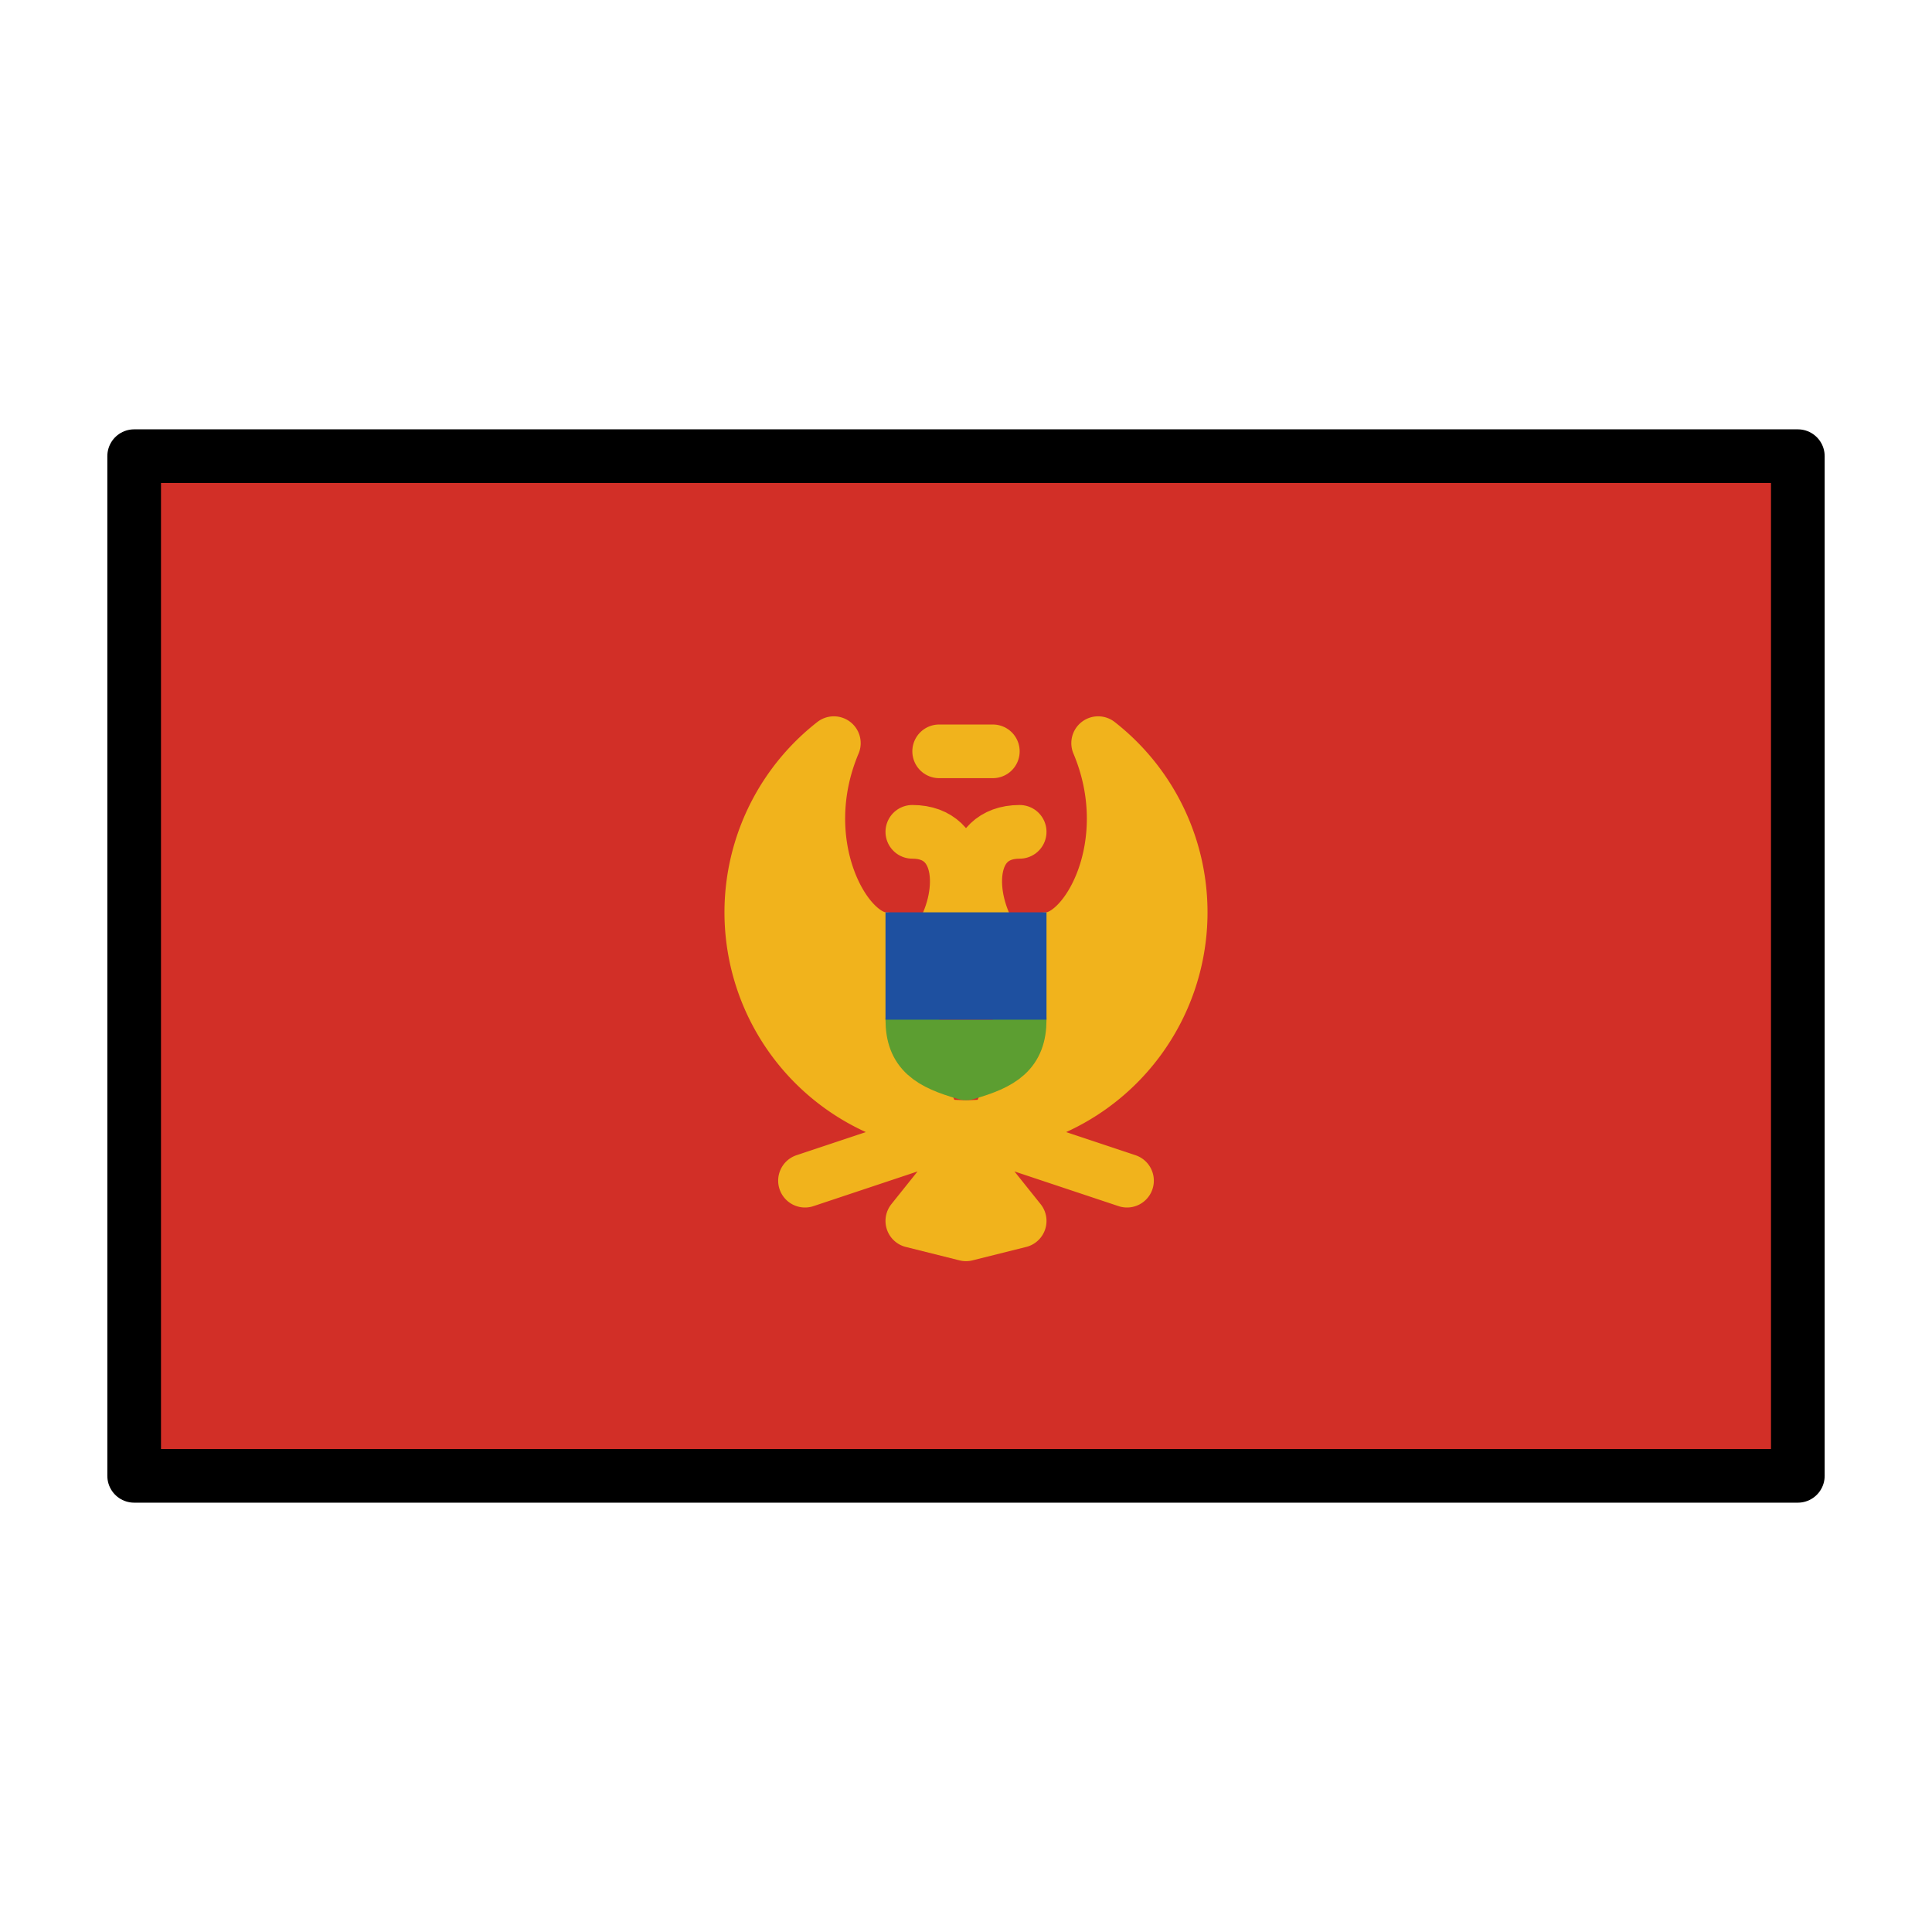
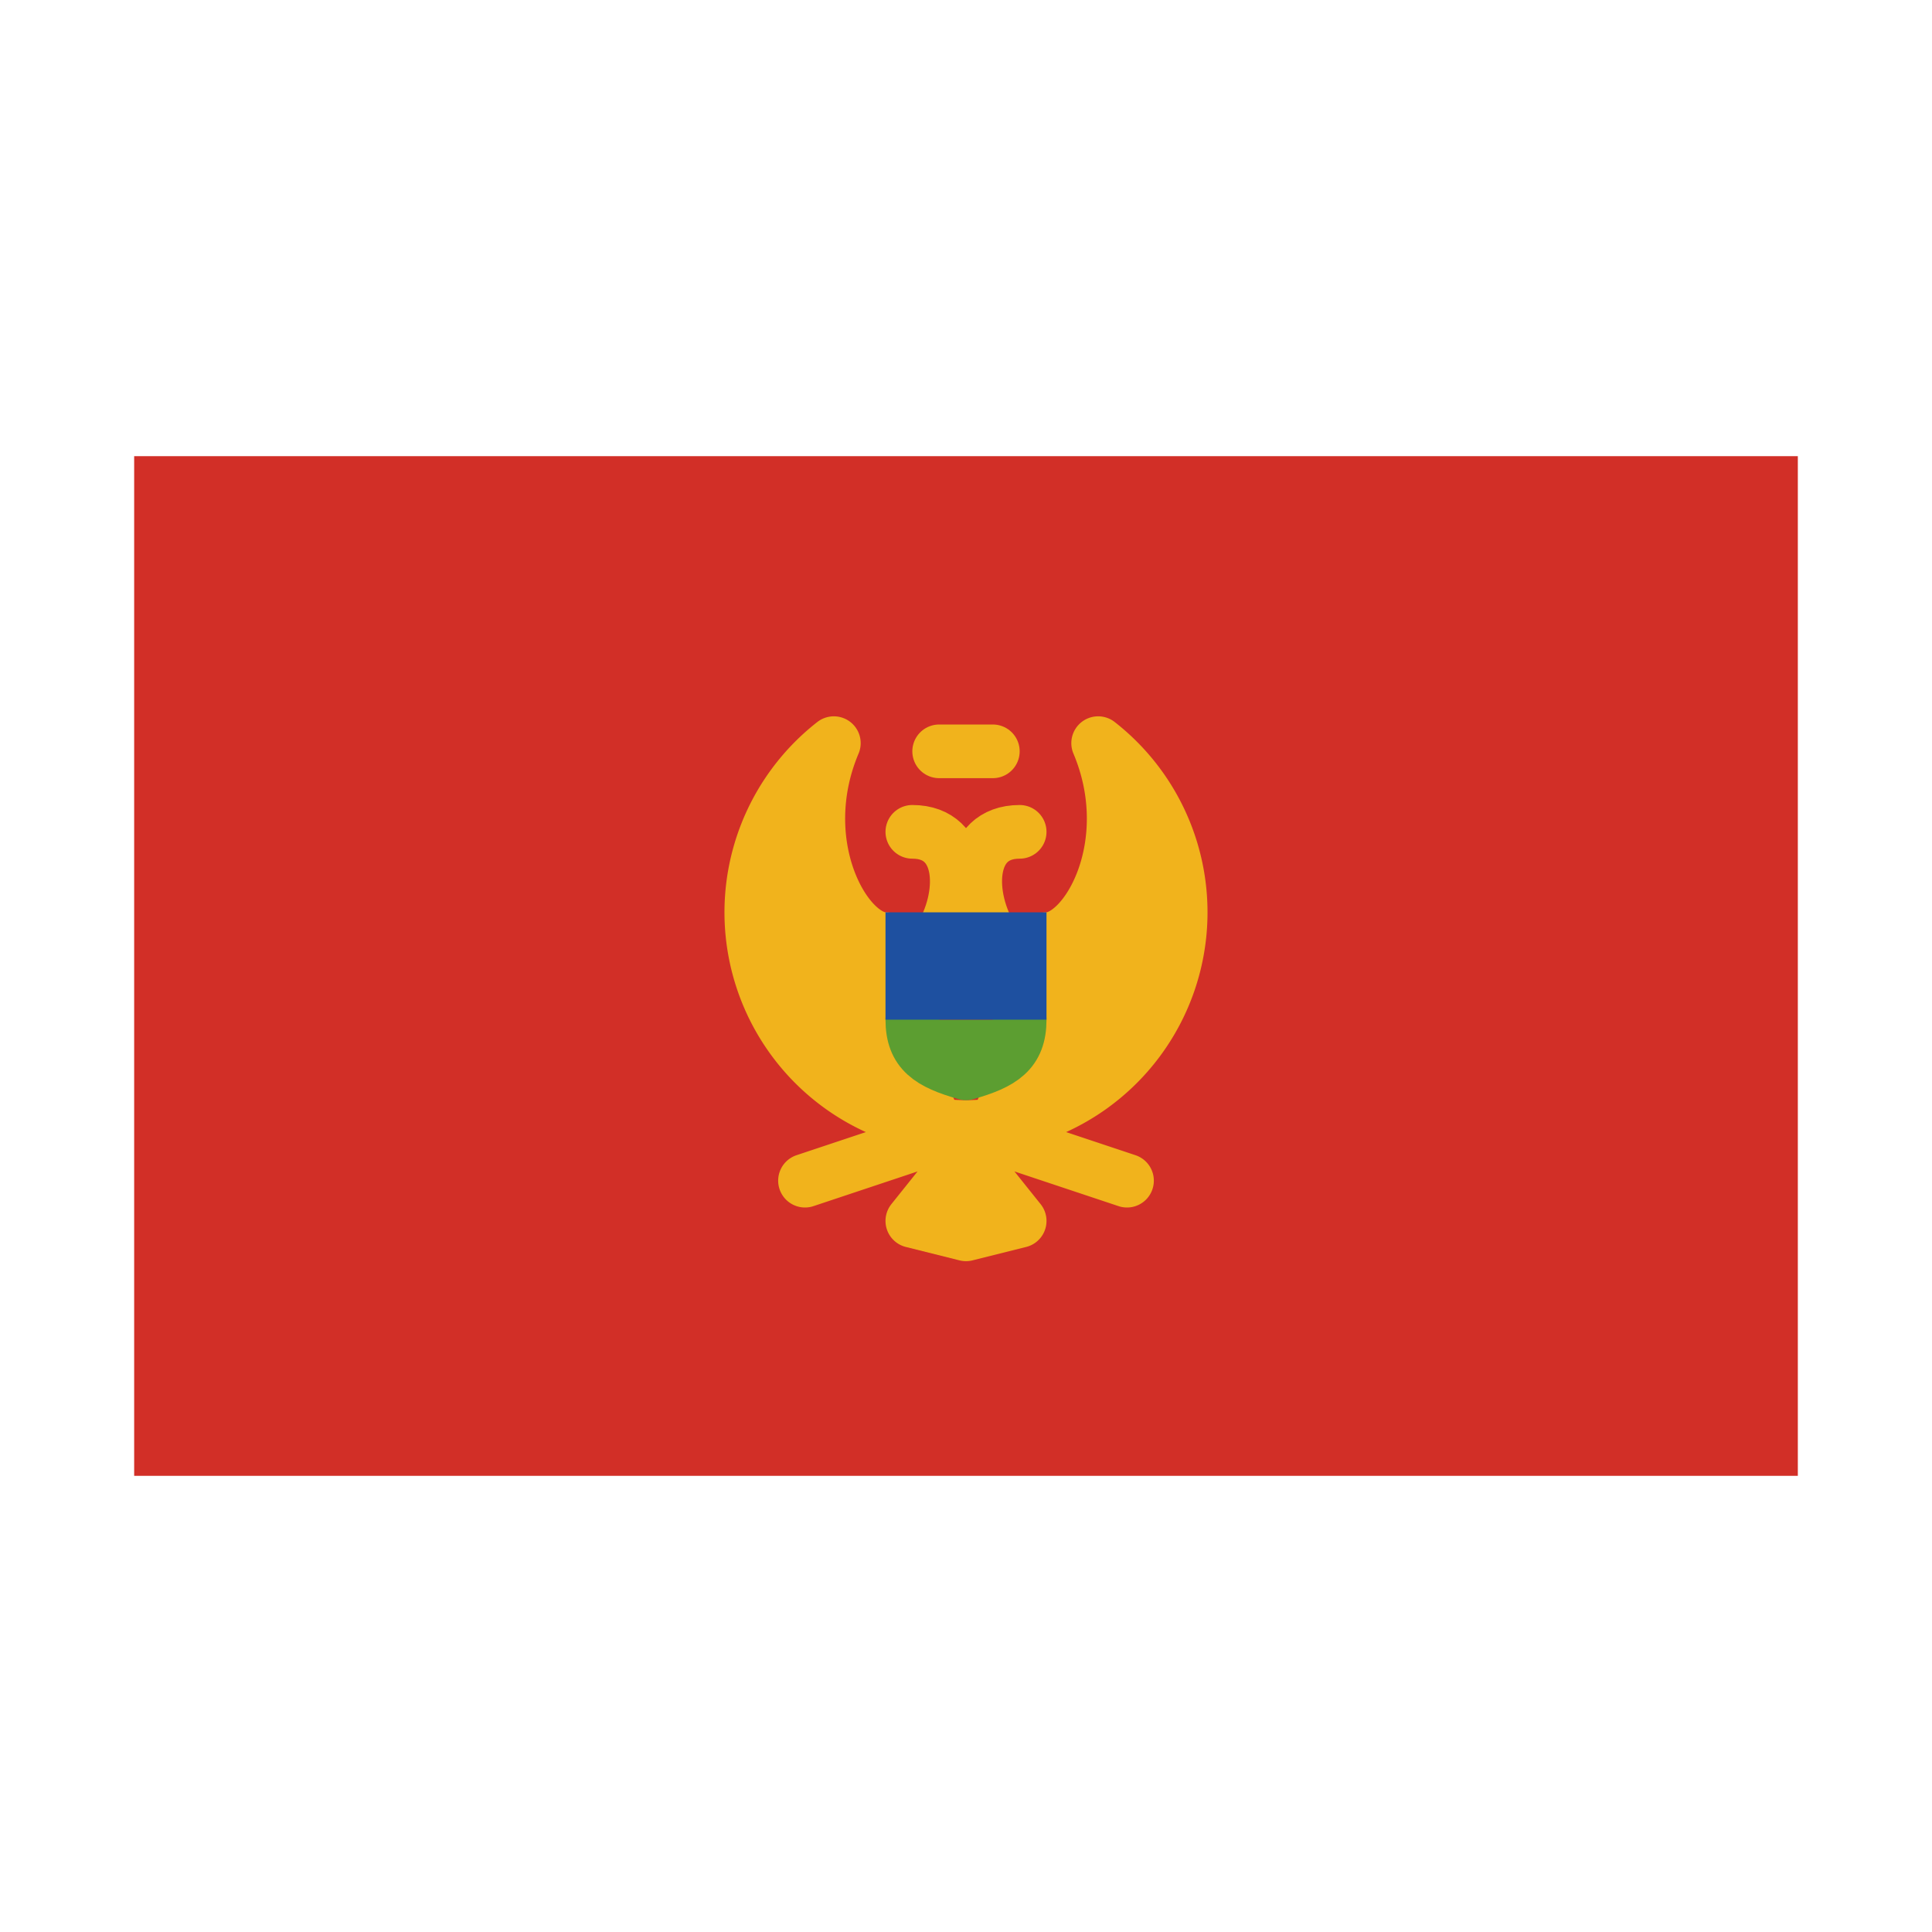
<svg xmlns="http://www.w3.org/2000/svg" width="800" height="800" viewBox="0 0 72 72">
  <path fill="#d22f27" d="M5 17h62v38H5z" />
  <path fill="#f1b31c" stroke="#f1b31c" stroke-linecap="round" stroke-linejoin="round" stroke-width="2" d="M39 35c1.501 0 3.508-3.556 1.925-7.305A8 8 0 0 1 36 42m0 0l6 2m-9-9c-1.501 0-3.508-3.556-1.925-7.305A8 8 0 0 0 36 42m0 0l-6 2m6-1l-2 2.5l2 .5l2-.5z" />
  <path fill="none" stroke="#f1b31c" stroke-linecap="round" stroke-linejoin="round" stroke-width="2" d="M38 31c-2 0-2 2.442-1 4m-3-4c2 0 2 2.442 1 4" />
  <path fill="#5c9e31" stroke="#5c9e31" stroke-linecap="round" stroke-linejoin="round" stroke-width="2" d="M38 38c0 1.2-.65 1.617-2 2c-1.35-.383-2-.8-2-2" />
  <path fill="#1e50a0" d="M33 34h6v4h-6z" />
  <path fill="none" stroke="#f1b31c" stroke-linecap="round" stroke-linejoin="round" stroke-width="2" d="M35 28h2" />
-   <path fill="none" stroke="#000" stroke-linecap="round" stroke-linejoin="round" stroke-width="2" d="M5 17h62v38H5z" />
</svg>